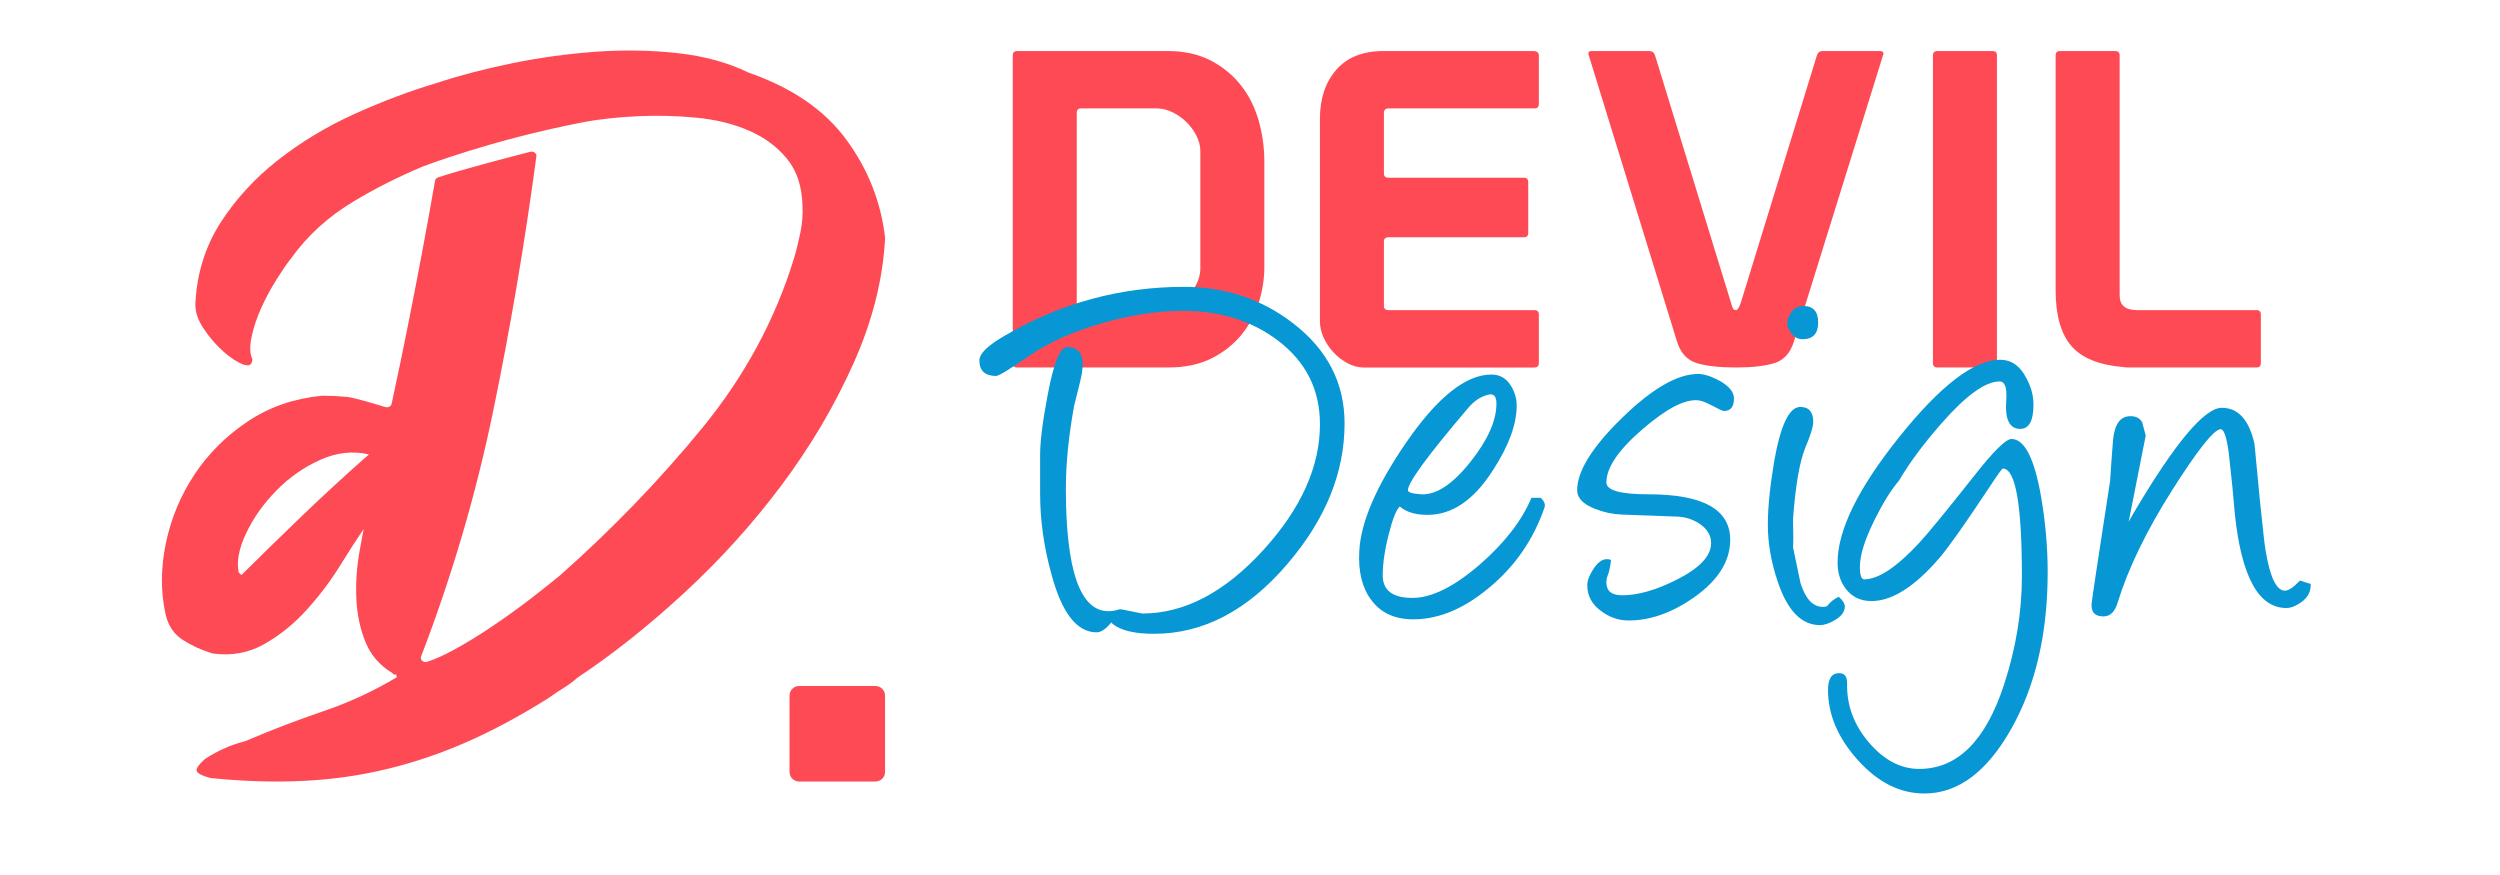
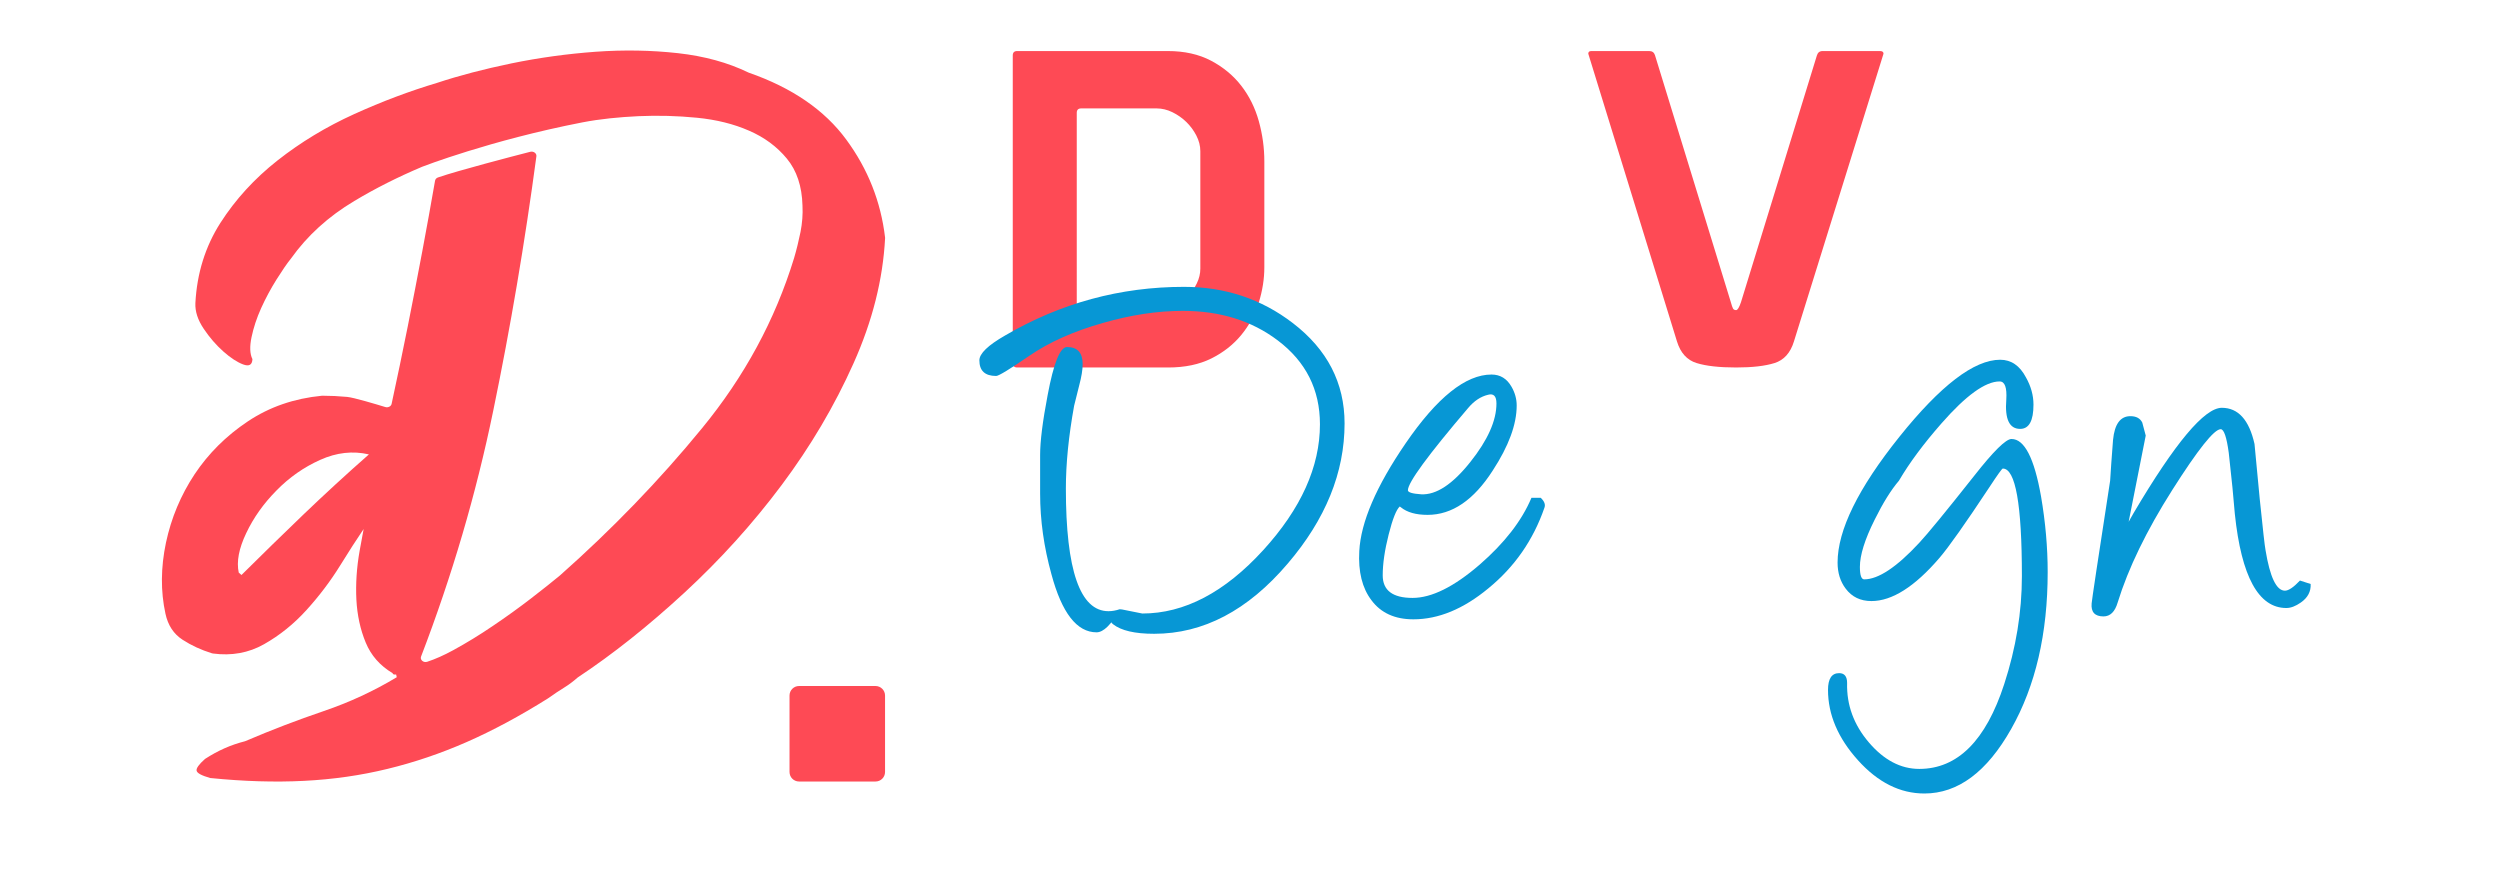
<svg xmlns="http://www.w3.org/2000/svg" version="1.1" baseProfile="tiny" id="Calque_1" x="0px" y="0px" width="200px" height="70px" viewBox="0 0 200 70" xml:space="preserve">
  <g>
    <path fill="#FE4A55" d="M81.021,29.045V4.437c0-0.235,0.117-0.353,0.353-0.353h12.04c1.342,0,2.5,0.259,3.478,0.777   c0.977,0.518,1.783,1.188,2.419,2.012c0.635,0.824,1.1,1.766,1.395,2.825c0.294,1.059,0.441,2.13,0.441,3.213v8.474   c0,0.918-0.147,1.854-0.441,2.807c-0.295,0.954-0.76,1.818-1.395,2.595c-0.636,0.777-1.436,1.407-2.401,1.889   c-0.966,0.482-2.119,0.724-3.46,0.724H81.375C81.139,29.398,81.021,29.281,81.021,29.045z M86.141,24.456   c0,0.235,0.118,0.353,0.353,0.353h6.32c0.376,0,0.759-0.1,1.147-0.3c0.388-0.2,0.735-0.459,1.042-0.777   c0.306-0.317,0.553-0.67,0.741-1.059c0.188-0.388,0.283-0.782,0.283-1.183v-9.392c0-0.424-0.106-0.841-0.318-1.253   c-0.212-0.412-0.483-0.777-0.812-1.095c-0.33-0.318-0.701-0.576-1.112-0.777c-0.412-0.2-0.83-0.3-1.253-0.3h-6.038   c-0.235,0-0.353,0.118-0.353,0.353V24.456z" />
-     <path fill="#FE4A55" d="M105.595,9.485c0-1.601,0.436-2.901,1.307-3.901c0.869-1,2.129-1.5,3.777-1.5h11.969   c0.307,0,0.459,0.118,0.459,0.353V8.32c0,0.235-0.117,0.353-0.354,0.353h-11.686c-0.236,0-0.354,0.129-0.354,0.388v4.802   c0,0.236,0.117,0.353,0.354,0.353h10.838c0.236,0,0.354,0.118,0.354,0.353v4.061c0,0.235-0.117,0.353-0.354,0.353h-10.838   c-0.236,0-0.354,0.118-0.354,0.353v5.12c0,0.235,0.117,0.353,0.354,0.353h11.686c0.236,0,0.354,0.118,0.354,0.353v3.883   c0,0.236-0.117,0.354-0.354,0.354h-13.664c-0.422,0-0.846-0.111-1.27-0.335s-0.801-0.513-1.131-0.865   c-0.33-0.354-0.594-0.747-0.793-1.183c-0.201-0.435-0.301-0.876-0.301-1.324V9.485z" />
    <path fill="#FE4A55" d="M138.466,24.173c0.07,0.259,0.129,0.43,0.176,0.512s0.129,0.124,0.248,0.124   c0.117,0,0.246-0.212,0.389-0.636l6.072-19.736c0.07-0.235,0.223-0.353,0.459-0.353h4.59c0.188,0,0.281,0.07,0.281,0.212   l-7.166,23.02c-0.283,0.918-0.801,1.495-1.555,1.729c-0.752,0.236-1.777,0.354-3.07,0.354c-1.342,0-2.396-0.117-3.16-0.354   c-0.766-0.234-1.289-0.812-1.572-1.729l-7.096-23.02c0-0.142,0.082-0.212,0.246-0.212h4.627c0.234,0,0.387,0.106,0.459,0.318   L138.466,24.173z" />
-     <path fill="#FE4A55" d="M154.989,4.083h4.412c0.236,0,0.354,0.118,0.354,0.353v24.608c0,0.236-0.117,0.354-0.354,0.354h-4.412   c-0.236,0-0.354-0.117-0.354-0.354V4.437C154.636,4.202,154.753,4.083,154.989,4.083z" />
-     <path fill="#FE4A55" d="M180.868,25.162v3.883c0,0.236-0.117,0.354-0.354,0.354h-9.709c-0.188,0-0.365,0-0.529,0   s-0.307-0.012-0.424-0.035c-1.953-0.164-3.342-0.735-4.166-1.712c-0.824-0.977-1.236-2.454-1.236-4.431V4.437   c0-0.235,0.117-0.353,0.354-0.353h4.414c0.234,0,0.354,0.118,0.354,0.353v19.207c0,0.776,0.459,1.165,1.377,1.165h9.566   C180.751,24.809,180.868,24.927,180.868,25.162z" />
  </g>
  <path fill="#FE4A55" d="M67.702,11.168c-1.734-2.363-4.337-4.149-7.804-5.356c-0.011-0.004-0.021-0.009-0.03-0.013  c-1.631-0.792-3.506-1.307-5.626-1.545c-2.129-0.236-4.325-0.277-6.601-0.113c-2.272,0.167-4.515,0.476-6.726,0.93  c-2.21,0.458-4.188,0.976-5.936,1.555c-2.195,0.655-4.412,1.489-6.648,2.503c-2.236,1.015-4.279,2.251-6.129,3.707  c-1.849,1.456-3.372,3.125-4.575,5.003c-1.202,1.886-1.87,4.02-1.996,6.409c-0.031,0.659,0.188,1.339,0.662,2.047  s0.999,1.312,1.579,1.827c0.575,0.51,1.105,0.856,1.584,1.034c0.474,0.174,0.718,0.036,0.739-0.423  c-0.209-0.422-0.229-1.01-0.071-1.765c0.158-0.756,0.413-1.53,0.769-2.321c0.357-0.786,0.765-1.546,1.218-2.271  c0.458-0.728,0.845-1.296,1.172-1.699c1.299-1.824,2.985-3.358,5.059-4.595c1.681-1.01,3.489-1.919,5.411-2.732  c0.005,0,0.015-0.004,0.02-0.009c0.021-0.009,5.452-2.118,12.809-3.549c1.429-0.277,2.935-0.423,4.497-0.498  c1.565-0.069,3.119-0.028,4.673,0.125c1.553,0.153,2.943,0.497,4.167,1.034c1.229,0.529,2.237,1.276,3.027,2.233  c0.795,0.959,1.213,2.216,1.253,3.77c0.036,0.697-0.021,1.401-0.158,2.104c-0.144,0.703-0.311,1.397-0.515,2.088  c-1.509,4.928-3.964,9.47-7.368,13.615c-3.396,4.152-7.188,8.073-11.356,11.768c-0.597,0.496-1.37,1.111-2.323,1.846  c-0.953,0.733-1.961,1.463-3.036,2.187c-1.07,0.729-2.13,1.375-3.174,1.946c-0.751,0.41-1.45,0.721-2.093,0.932  c-0.299,0.098-0.59-0.154-0.491-0.417c2.479-6.462,4.406-13.021,5.773-19.661c1.383-6.693,2.533-13.479,3.454-20.362  c0.031-0.235-0.228-0.427-0.493-0.358c-1.518,0.391-5.711,1.482-7.379,2.051c-0.126,0.044-0.214,0.142-0.235,0.259  c-0.629,3.63-1.362,7.528-2.189,11.682c-0.417,2.074-0.843,4.129-1.287,6.175c-0.043,0.199-0.284,0.32-0.507,0.252  c-0.806-0.248-2.524-0.76-3.045-0.81c-0.677-0.063-1.33-0.095-1.962-0.095c-0.02,0-0.04,0-0.06,0.001  c-2.225,0.215-4.201,0.898-5.931,2.053c-1.737,1.159-3.154,2.574-4.259,4.234c-1.101,1.665-1.865,3.486-2.288,5.468  c-0.417,1.984-0.433,3.879-0.041,5.68c0.199,0.926,0.653,1.621,1.371,2.086c0.701,0.455,1.48,0.814,2.339,1.081  c0.03,0.009,0.061,0.017,0.093,0.02c1.484,0.199,2.854-0.047,4.083-0.743c1.253-0.709,2.389-1.621,3.403-2.742  c1.014-1.119,1.916-2.31,2.695-3.569c0.684-1.108,1.305-2.07,1.871-2.905c-0.112,0.566-0.219,1.147-0.321,1.744  c-0.24,1.354-0.321,2.648-0.26,3.901c0.066,1.247,0.315,2.395,0.744,3.431c0.428,1.04,1.146,1.856,2.15,2.453  c0.021,0.099,0.117,0.134,0.286,0.106l0.05,0.221c-1.814,1.094-3.765,2.002-5.859,2.714c-2.09,0.712-4.177,1.508-6.252,2.397  c-0.016,0.006-0.034,0.011-0.051,0.017c-0.547,0.14-1.083,0.322-1.609,0.555c-0.534,0.236-1.055,0.522-1.569,0.855  c-0.489,0.436-0.713,0.748-0.672,0.941c0.041,0.197,0.403,0.391,1.09,0.585c2.689,0.271,5.191,0.346,7.504,0.227  c2.313-0.117,4.54-0.435,6.674-0.957c2.139-0.518,4.254-1.234,6.333-2.146c2.081-0.913,4.252-2.079,6.517-3.499  c0.005-0.004,0.012-0.009,0.02-0.015c0.449-0.321,0.87-0.6,1.253-0.836c0.382-0.234,0.738-0.502,1.081-0.804  c0.009-0.008,0.02-0.016,0.03-0.023c2.807-1.861,5.645-4.119,8.519-6.769c2.873-2.652,5.472-5.524,7.784-8.618  c2.313-3.095,4.229-6.338,5.747-9.732c1.515-3.381,2.354-6.718,2.527-10.012c0-0.02,0-0.039-0.002-0.058  C70.467,16.135,69.439,13.529,67.702,11.168z M24.28,41.156c-1.671,1.607-3.327,3.22-4.962,4.844l-0.219-0.193  c-0.188-0.874,0.01-1.927,0.597-3.153c0.581-1.229,1.385-2.367,2.42-3.412c1.023-1.049,2.195-1.868,3.5-2.452  c1.304-0.588,2.603-0.737,3.897-0.438C27.693,37.95,25.951,39.557,24.28,41.156z" />
  <path fill="#FE4A55" d="M70.044,62.521h-6.122c-0.419,0-0.76-0.342-0.76-0.76V55.64c0-0.416,0.341-0.759,0.76-0.759h6.122  c0.417,0,0.76,0.343,0.76,0.759v6.122C70.804,62.18,70.461,62.521,70.044,62.521z" />
  <g>
    <path fill="#0797D5" d="M92.331,50.703c-1.543,0-2.639-0.256-3.287-0.764c-0.139-0.109-0.208-0.24-0.208-0.395   c0-0.217,0.104-0.412,0.313-0.59c0.208-0.178,0.413-0.244,0.614-0.197c1.064,0.217,1.604,0.324,1.62,0.324   c3.364,0,6.589-1.689,9.676-5.07c3.024-3.316,4.537-6.674,4.537-10.068c0-2.777-1.127-5.016-3.38-6.713   c-2.083-1.574-4.614-2.361-7.593-2.361c-2.021,0-4.159,0.324-6.412,0.973c-2.33,0.663-4.282,1.535-5.856,2.615   s-2.461,1.62-2.662,1.62c-0.895,0-1.343-0.416-1.343-1.25c0-0.54,0.687-1.203,2.061-1.99c4.444-2.593,9.213-3.889,14.306-3.889   c3.287,0,6.188,0.965,8.704,2.894c2.762,2.114,4.145,4.791,4.145,8.032c0,3.935-1.521,7.677-4.562,11.228   C99.822,48.836,96.266,50.703,92.331,50.703z M87.724,50.586c-1.574,0-2.778-1.551-3.611-4.652   c-0.602-2.176-0.903-4.32-0.903-6.436v-3.102c0-1.096,0.2-2.692,0.602-4.791c0.478-2.562,0.995-3.843,1.551-3.843   c0.833,0,1.25,0.455,1.25,1.366c0,0.447-0.091,1.011-0.273,1.689c-0.243,0.957-0.379,1.505-0.41,1.644   c-0.44,2.423-0.66,4.63-0.66,6.62c0,6.543,1.136,9.814,3.408,9.814c0.292,0,0.598-0.055,0.921-0.162   C88.905,49.969,88.279,50.586,87.724,50.586z" />
    <path fill="#0797D5" d="M111.983,40.518c-0.277,0.246-0.574,0.994-0.891,2.244s-0.475,2.34-0.475,3.266   c0,1.203,0.795,1.805,2.385,1.805c1.527,0,3.316-0.887,5.369-2.662c1.99-1.729,3.373-3.51,4.145-5.348h0.74   c0.293,0.277,0.393,0.541,0.301,0.787c-0.895,2.594-2.393,4.746-4.49,6.459c-1.992,1.65-3.99,2.477-5.996,2.477   c-1.48,0-2.6-0.51-3.355-1.527c-0.742-0.973-1.066-2.283-0.973-3.936c0.123-2.314,1.357-5.186,3.703-8.611   c2.516-3.672,4.807-5.509,6.875-5.509c0.695,0,1.227,0.324,1.598,0.973c0.277,0.479,0.416,0.979,0.416,1.504   c0,1.513-0.641,3.249-1.92,5.208c-1.514,2.361-3.25,3.541-5.209,3.541c-0.926,0-1.637-0.199-2.131-0.602L111.983,40.518z    M119.044,31.582c-0.586,0.139-1.119,0.494-1.598,1.065c-3.209,3.765-4.814,5.956-4.814,6.573c0,0.17,0.355,0.277,1.064,0.324   c1.203,0.063,2.516-0.803,3.936-2.592c1.389-1.744,2.084-3.303,2.084-4.677C119.716,31.69,119.491,31.459,119.044,31.582z" />
-     <path fill="#0797D5" d="M137.909,32.879c-0.094,0-0.398-0.14-0.916-0.417c-0.516-0.277-0.906-0.424-1.168-0.439   c-1.049-0.093-2.516,0.671-4.398,2.291c-1.945,1.667-2.916,3.095-2.916,4.282c0,0.633,1.125,0.949,3.379,0.949   c4.352,0,6.527,1.211,6.527,3.635c0,1.713-0.963,3.248-2.887,4.605c-1.756,1.234-3.504,1.854-5.244,1.854   c-0.771,0-1.486-0.24-2.148-0.719c-0.771-0.541-1.156-1.242-1.156-2.105c0-0.355,0.154-0.771,0.459-1.25   c0.35-0.557,0.723-0.834,1.119-0.834c0.107,0,0.213,0.023,0.32,0.068c-0.055,0.541-0.145,0.957-0.268,1.25   c-0.068,0.17-0.102,0.348-0.102,0.533c0,0.695,0.414,1.041,1.246,1.041c1.277,0,2.738-0.416,4.387-1.25   c1.83-0.926,2.746-1.898,2.746-2.916c0-0.633-0.316-1.158-0.951-1.574c-0.525-0.34-1.105-0.523-1.74-0.555l-4.453-0.162   c-0.742-0.031-1.463-0.186-2.158-0.463c-0.943-0.371-1.414-0.865-1.414-1.482c0-1.527,1.199-3.461,3.6-5.798   c2.398-2.338,4.424-3.507,6.076-3.507c0.463,0,1.025,0.177,1.689,0.532c0.787,0.432,1.18,0.91,1.18,1.435   C138.718,32.547,138.448,32.879,137.909,32.879z" />
-     <path fill="#0797D5" d="M145.593,50.008c-1.467,0-2.586-1.143-3.357-3.426c-0.539-1.574-0.809-3.109-0.809-4.607   c0-1.373,0.17-3.063,0.508-5.068c0.51-2.901,1.205-4.352,2.084-4.352c0.695,0,1.041,0.401,1.041,1.203   c0,0.371-0.215,1.065-0.646,2.084c-0.449,1.111-0.773,3.002-0.973,5.67c0.031,1.266,0.031,2.023,0,2.27   c0.199,0.957,0.4,1.914,0.602,2.871c0.4,1.264,0.996,1.896,1.783,1.896c0.184,0,0.309-0.029,0.369-0.092   c0.217-0.293,0.518-0.533,0.902-0.717c0.324,0.277,0.486,0.539,0.486,0.787c0,0.416-0.27,0.779-0.811,1.088   C146.341,49.877,145.948,50.008,145.593,50.008z M144.204,27.138c-0.34,0-0.629-0.146-0.869-0.439   c-0.238-0.293-0.357-0.571-0.357-0.834c0-0.309,0.119-0.617,0.357-0.926c0.24-0.309,0.545-0.463,0.916-0.463   c0.801,0,1.203,0.439,1.203,1.319C145.454,26.69,145.038,27.138,144.204,27.138z" />
    <path fill="#0797D5" d="M153.95,63.48c-1.945,0-3.717-0.887-5.313-2.662c-1.598-1.775-2.396-3.65-2.396-5.625   c0-0.895,0.297-1.342,0.889-1.342c0.426,0,0.639,0.262,0.639,0.787c-0.047,1.758,0.533,3.344,1.74,4.756   c1.205,1.412,2.549,2.119,4.033,2.119c3.061,0,5.326-2.262,6.795-6.783c0.941-2.887,1.414-5.764,1.414-8.635   c0-5.74-0.51-8.611-1.527-8.611c-0.063,0-0.418,0.494-1.066,1.482c-1.928,2.916-3.264,4.807-4.004,5.67   c-1.977,2.301-3.789,3.449-5.439,3.449c-0.881,0-1.566-0.332-2.061-0.994c-0.432-0.57-0.648-1.266-0.648-2.084   c0-2.592,1.646-5.945,4.941-10.058s5.984-6.169,8.068-6.169c0.879,0,1.566,0.471,2.061,1.412c0.4,0.71,0.602,1.436,0.602,2.176   c0,1.297-0.355,1.944-1.064,1.944c-0.865,0-1.236-0.778-1.111-2.338c0.061-0.972-0.115-1.458-0.533-1.458   c-1.143,0-2.693,1.119-4.652,3.356c-1.436,1.636-2.57,3.163-3.402,4.583c-0.633,0.74-1.281,1.783-1.945,3.125   c-0.787,1.574-1.18,2.832-1.18,3.773c0,0.664,0.115,0.996,0.346,0.996c1.127,0,2.594-0.973,4.398-2.918   c0.664-0.709,2.139-2.508,4.422-5.393c1.527-1.945,2.516-2.918,2.963-2.918c1.033,0,1.82,1.527,2.361,4.584   c0.355,2.068,0.533,4.09,0.533,6.064c0,4.924-0.973,9.105-2.918,12.547C158.95,61.76,156.636,63.48,153.95,63.48z" />
    <path fill="#0797D5" d="M170.292,41.744l0.393-0.695c3.318-5.617,5.672-8.425,7.061-8.425c1.311,0,2.184,0.965,2.615,2.894   c0.139,1.465,0.279,2.932,0.418,4.398c0.246,2.406,0.4,3.773,0.463,4.096c0.354,2.162,0.871,3.242,1.551,3.242   c0.293,0,0.693-0.27,1.203-0.811l0.857,0.277c0.029,0.602-0.232,1.096-0.787,1.482c-0.418,0.293-0.803,0.439-1.158,0.439   c-2.223,0-3.596-2.508-4.121-7.523c-0.092-1.188-0.254-2.816-0.486-4.885c-0.17-1.265-0.385-1.897-0.646-1.897   c-0.525,0-1.818,1.624-3.879,4.872c-2.059,3.25-3.514,6.246-4.363,8.994c-0.217,0.74-0.594,1.111-1.135,1.111   c-0.693,0-1.01-0.348-0.947-1.043c0.016-0.246,0.508-3.518,1.48-9.814c0.047-0.787,0.123-1.875,0.232-3.264   c0.123-1.265,0.586-1.898,1.389-1.898c0.463,0,0.779,0.17,0.949,0.51c0.092,0.355,0.184,0.702,0.277,1.042L170.292,41.744z" />
  </g>
</svg>